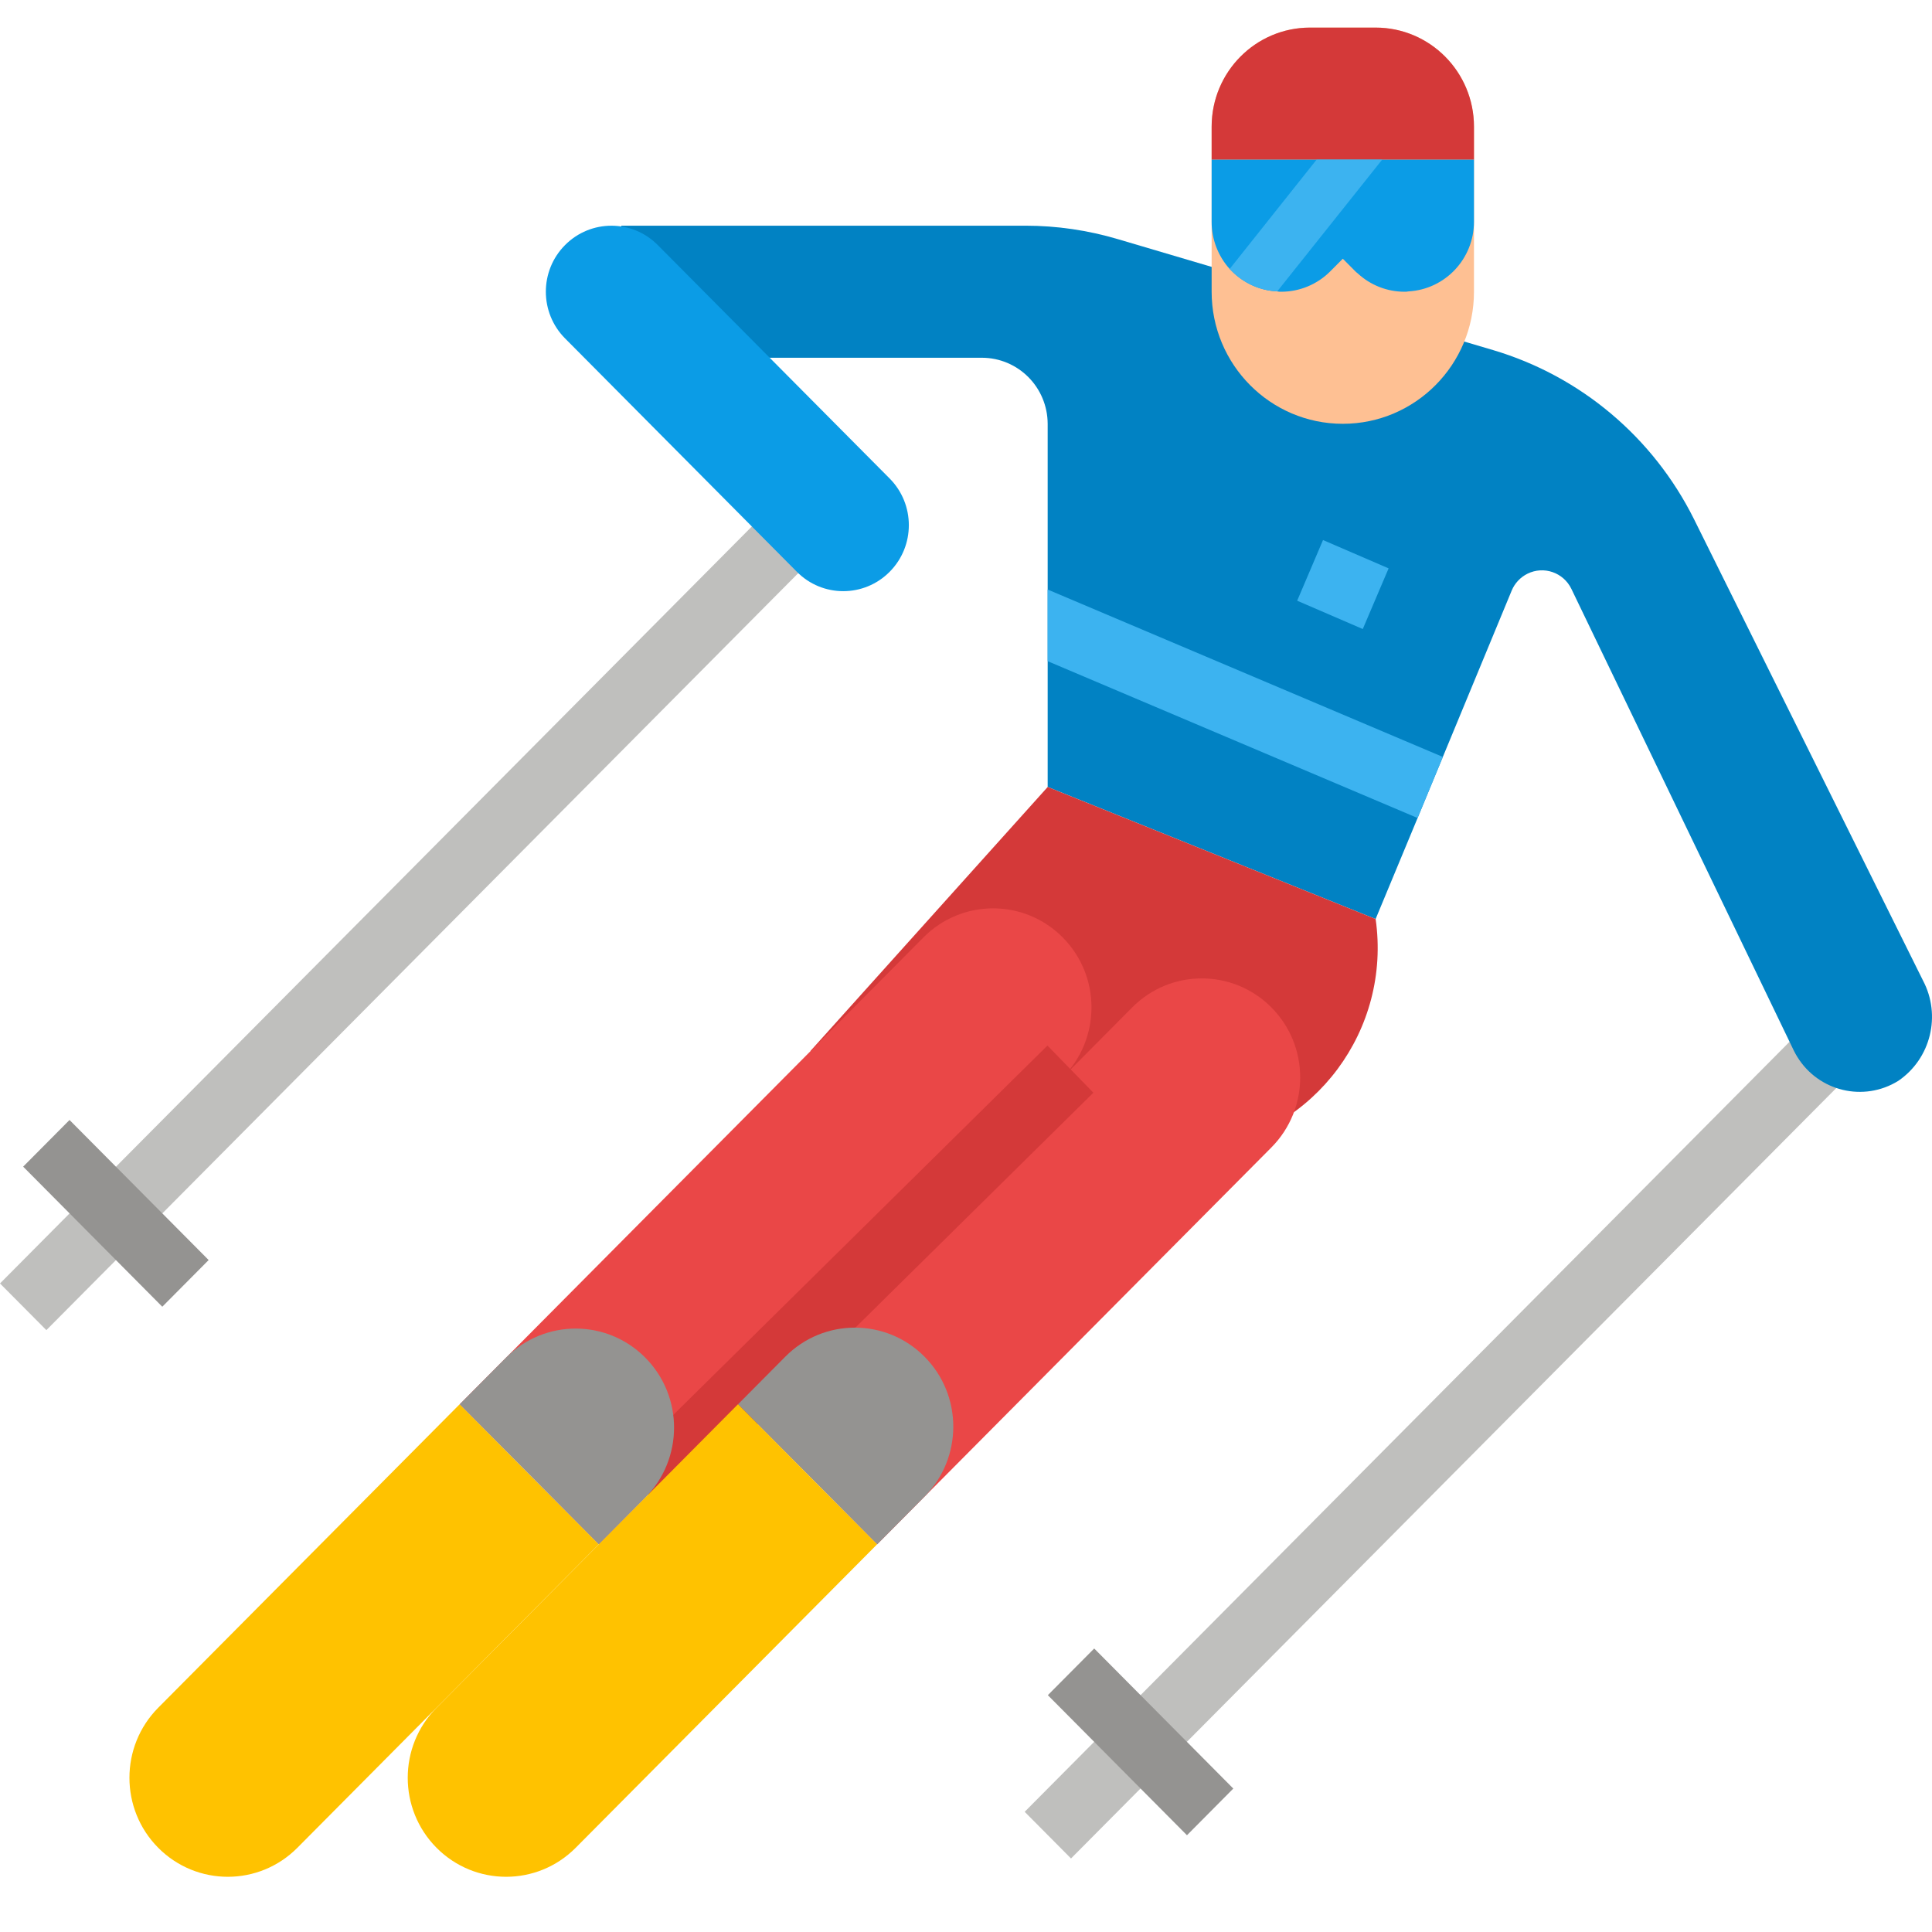
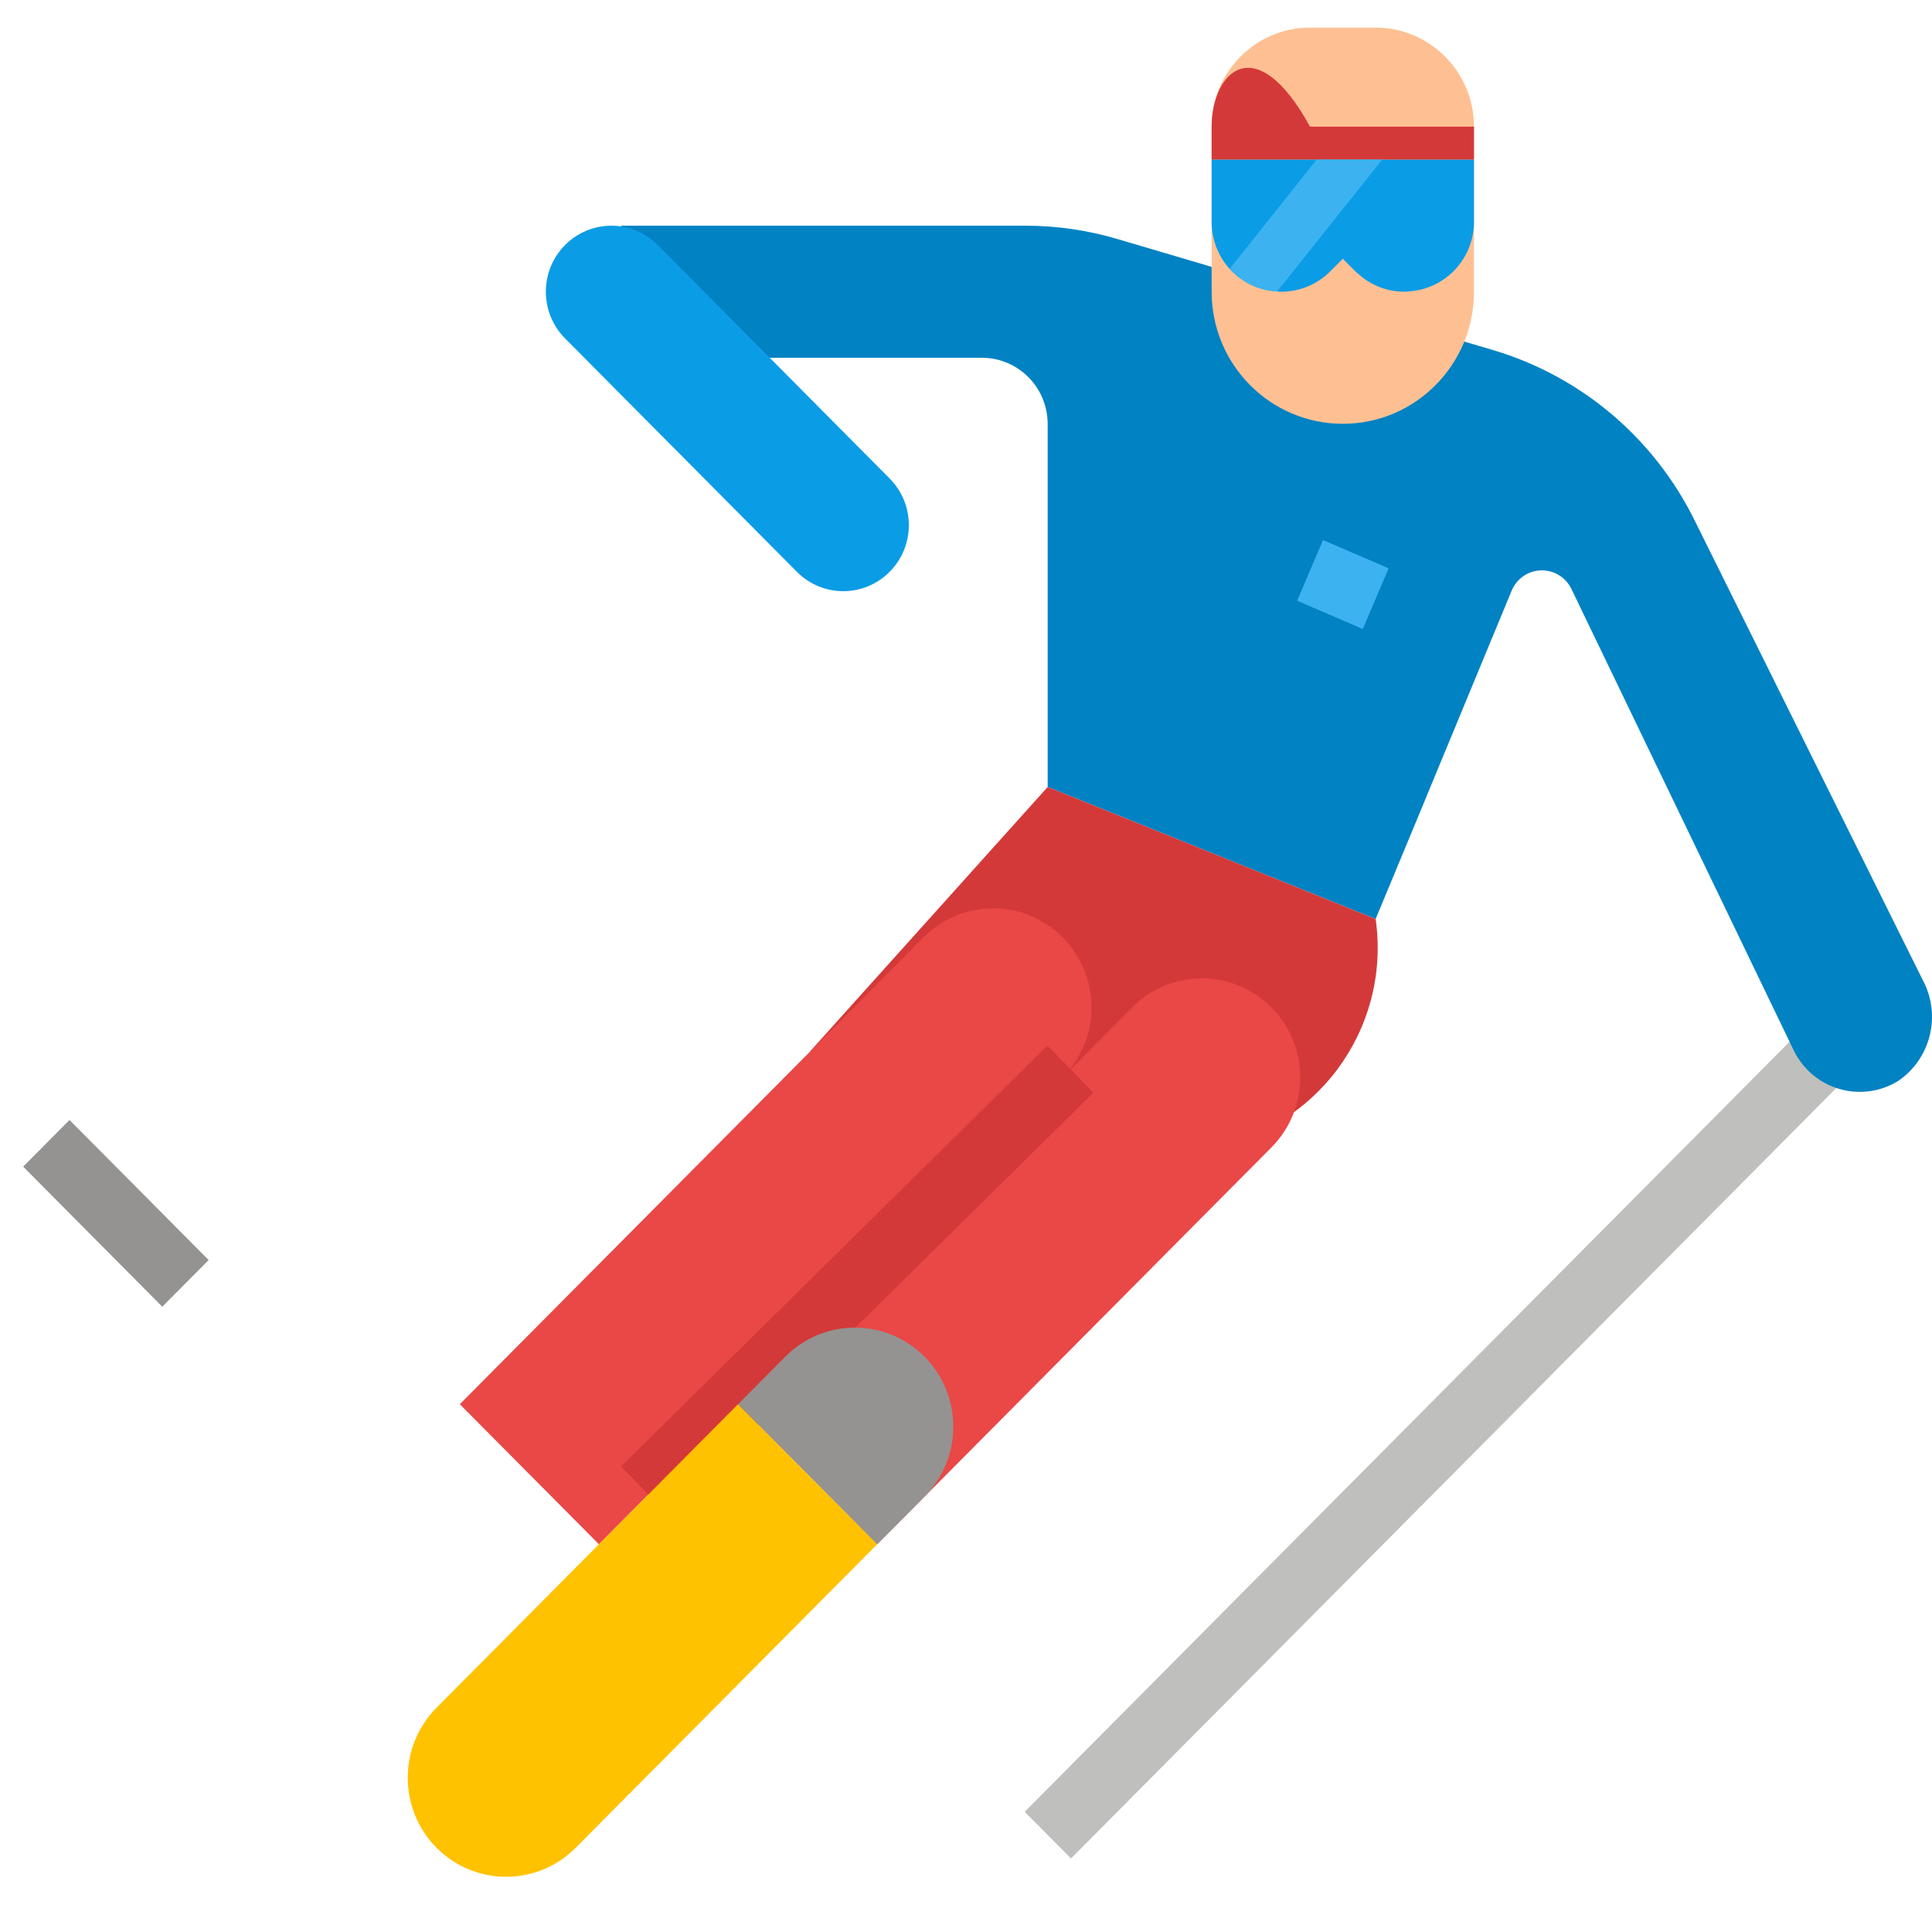
<svg xmlns="http://www.w3.org/2000/svg" width="70" height="70" viewBox="0 0 70 70" fill="none">
  <g clip-path="url(#clip0_4120_18714)">
    <path d="M37.126 65.645L66.528 36.044L68.207 37.735L38.805 67.336L37.126 65.645Z" fill="#BFBFBD" />
-     <path d="M37.965 61.419L39.645 59.728L44.685 64.803L43.006 66.494L37.965 61.419Z" fill="#949391" />
-     <path d="M0 46.502L29.401 16.901L31.081 18.592L1.68 48.193L0 46.502Z" fill="#BFBFBD" />
    <path d="M0.839 42.27L2.519 40.579L7.56 45.654L5.88 47.345L0.839 42.27Z" fill="#949391" />
    <path d="M68.781 39.16C67.53 39.938 65.889 39.547 65.117 38.288C65.075 38.221 65.038 38.154 65.002 38.083L56.934 21.336C56.646 20.742 55.935 20.495 55.345 20.786C55.087 20.913 54.883 21.13 54.772 21.396L52.277 27.425L51.362 29.638L49.841 33.298L37.959 28.513V15.355C37.954 14.034 36.894 12.967 35.582 12.962H22.512V8.177H37.151C38.288 8.177 39.422 8.343 40.513 8.668L54.106 12.687C57.267 13.628 59.9 15.845 61.378 18.812L69.672 35.523C70.342 36.787 69.957 38.355 68.781 39.16Z" fill="#0182C3" />
    <path d="M29.361 38.083L37.96 28.513L49.842 33.298C50.413 37.307 47.648 41.023 43.667 41.597C43.324 41.646 42.979 41.672 42.633 41.672H42.432L29.362 38.083H29.361Z" fill="#D43939" />
    <path d="M31.783 55.952L26.742 50.877L41.023 36.5C42.414 35.099 44.671 35.099 46.064 36.5C47.457 37.901 47.456 40.172 46.064 41.575L31.783 55.952Z" fill="#EA4747" />
    <path d="M21.701 55.952L16.66 50.877L33.461 33.962C34.853 32.561 37.109 32.561 38.502 33.962C39.895 35.364 39.894 37.635 38.502 39.038L21.701 55.952Z" fill="#EA4747" />
-     <path d="M5.733 66.949C4.342 65.548 4.342 63.276 5.733 61.874L16.654 50.879L21.695 55.954L10.774 66.949C9.382 68.35 7.126 68.35 5.733 66.949Z" fill="#FFC200" />
    <path d="M32.233 20.718C31.305 21.653 29.8 21.653 28.873 20.718L20.473 12.261C19.545 11.326 19.545 9.812 20.473 8.879C21.401 7.944 22.906 7.944 23.832 8.879L32.233 17.336C33.161 18.271 33.161 19.785 32.233 20.718Z" fill="#0B9CE6" />
-     <path d="M52.277 27.425L51.362 29.638L37.959 23.956V21.36L52.277 27.425Z" fill="#3CB3F0" />
    <path d="M46.999 21.765L47.935 19.567L50.312 20.593L49.376 22.791L46.999 21.765Z" fill="#3CB3F0" />
    <path d="M48.653 15.355C46.028 15.355 43.9 13.212 43.9 10.57V4.589C43.9 2.607 45.496 1 47.464 1H49.841C51.809 1 53.405 2.607 53.405 4.589V10.57C53.405 13.212 51.277 15.355 48.653 15.355Z" fill="#FEC093" />
-     <path d="M53.405 5.785V4.589C53.405 2.607 51.809 1 49.841 1H47.464C45.496 1 43.9 2.607 43.9 4.589V5.785H53.405Z" fill="#D43939" />
+     <path d="M53.405 5.785V4.589H47.464C45.496 1 43.9 2.607 43.9 4.589V5.785H53.405Z" fill="#D43939" />
    <path d="M53.405 5.785V8.034C53.404 9.377 52.361 10.485 51.029 10.558C50.981 10.569 50.934 10.572 50.886 10.57C50.257 10.57 49.649 10.331 49.187 9.9C49.158 9.879 49.129 9.855 49.104 9.828L48.653 9.374L48.201 9.828C47.729 10.304 47.087 10.57 46.419 10.57C46.371 10.572 46.324 10.569 46.276 10.558C45.658 10.528 45.075 10.268 44.636 9.828L44.553 9.745C44.132 9.277 43.898 8.667 43.9 8.034V5.785H53.405Z" fill="#0B9CE6" />
    <path d="M22.502 53.132L37.951 37.883L39.615 39.591L24.165 54.84L22.502 53.132Z" fill="#D43939" />
-     <path d="M21.698 55.954L16.657 50.879L18.337 49.188C19.729 47.786 21.985 47.786 23.378 49.188C24.771 50.589 24.77 52.86 23.378 54.263L21.698 55.954Z" fill="#949391" />
    <path d="M31.782 55.954L26.741 50.879L28.455 49.153C29.846 47.752 32.102 47.752 33.495 49.153C34.889 50.554 34.887 52.826 33.495 54.228L31.782 55.954Z" fill="#949391" />
    <path d="M15.817 66.949C14.425 65.548 14.425 63.276 15.817 61.874L26.738 50.879L31.779 55.954L20.858 66.949C19.466 68.35 17.21 68.35 15.817 66.949Z" fill="#FFC200" />
    <path d="M50.078 5.785L46.276 10.558C45.658 10.528 45.075 10.268 44.636 9.828L44.553 9.745L47.702 5.785H50.078Z" fill="#3CB3F0" />
  </g>
  <defs>
    <clipPath id="clip0_4120_18714">
      <rect width="70" height="67" fill="white" transform="translate(0 1)" />
    </clipPath>
  </defs>
</svg>